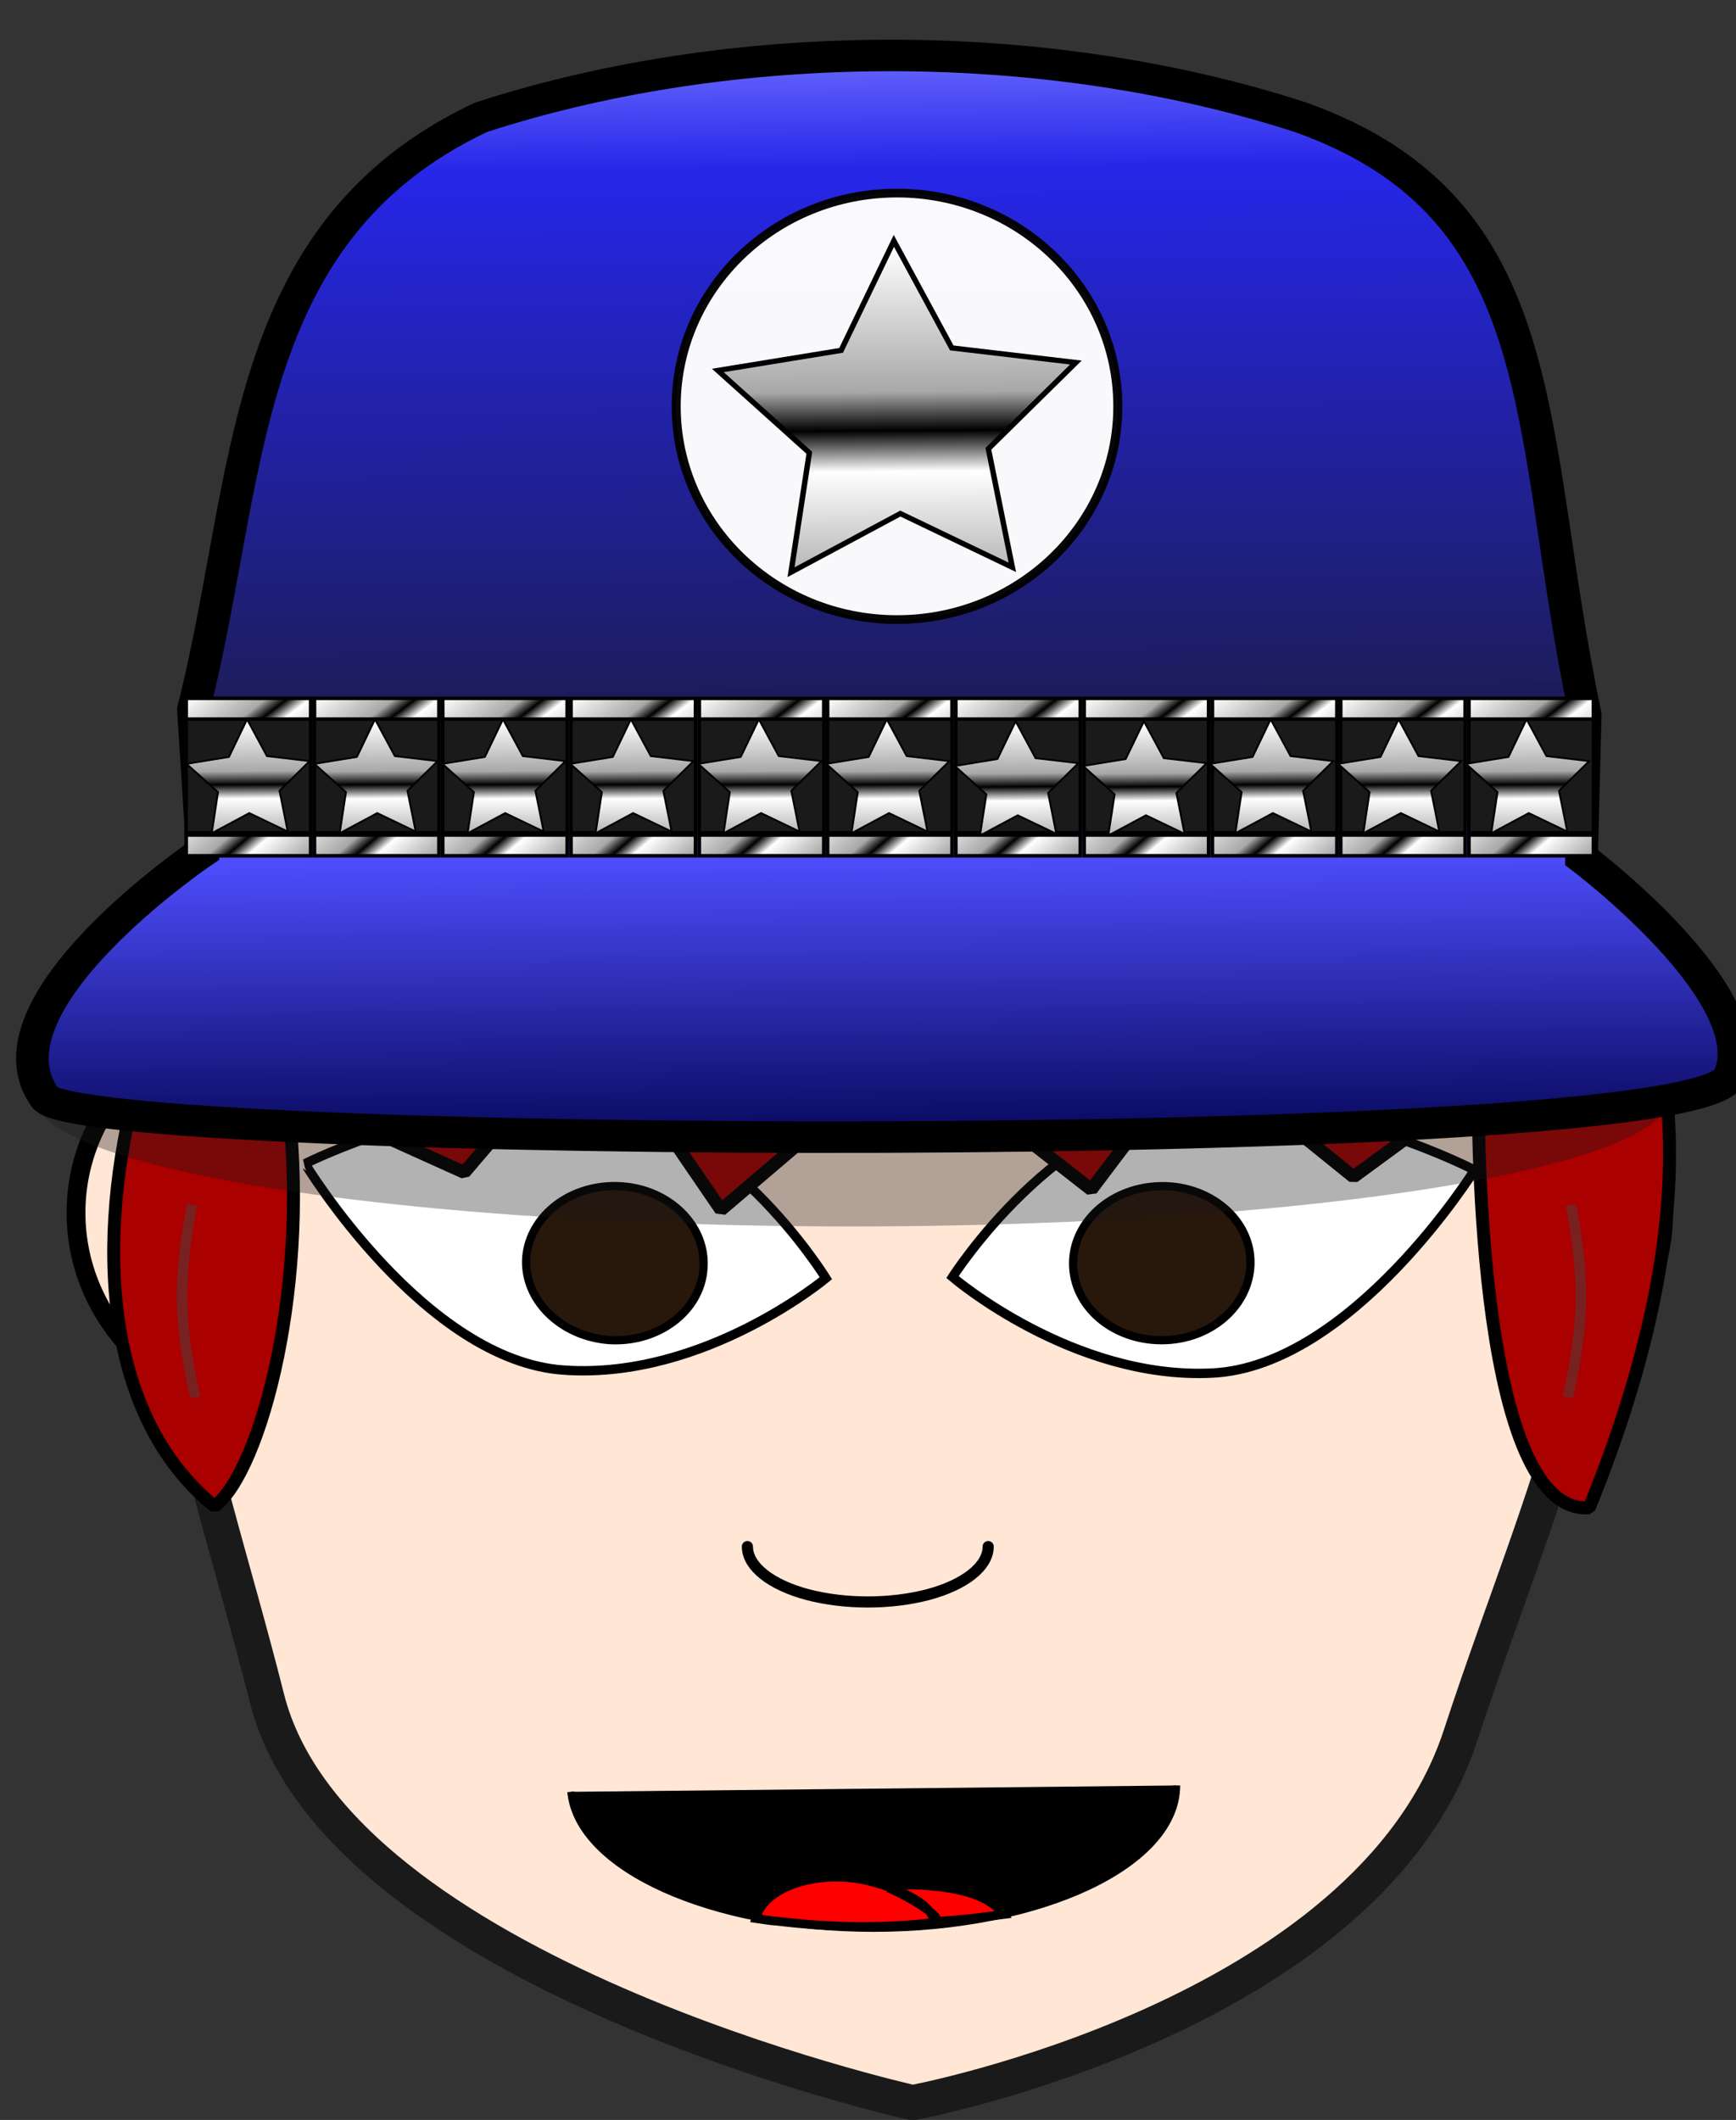
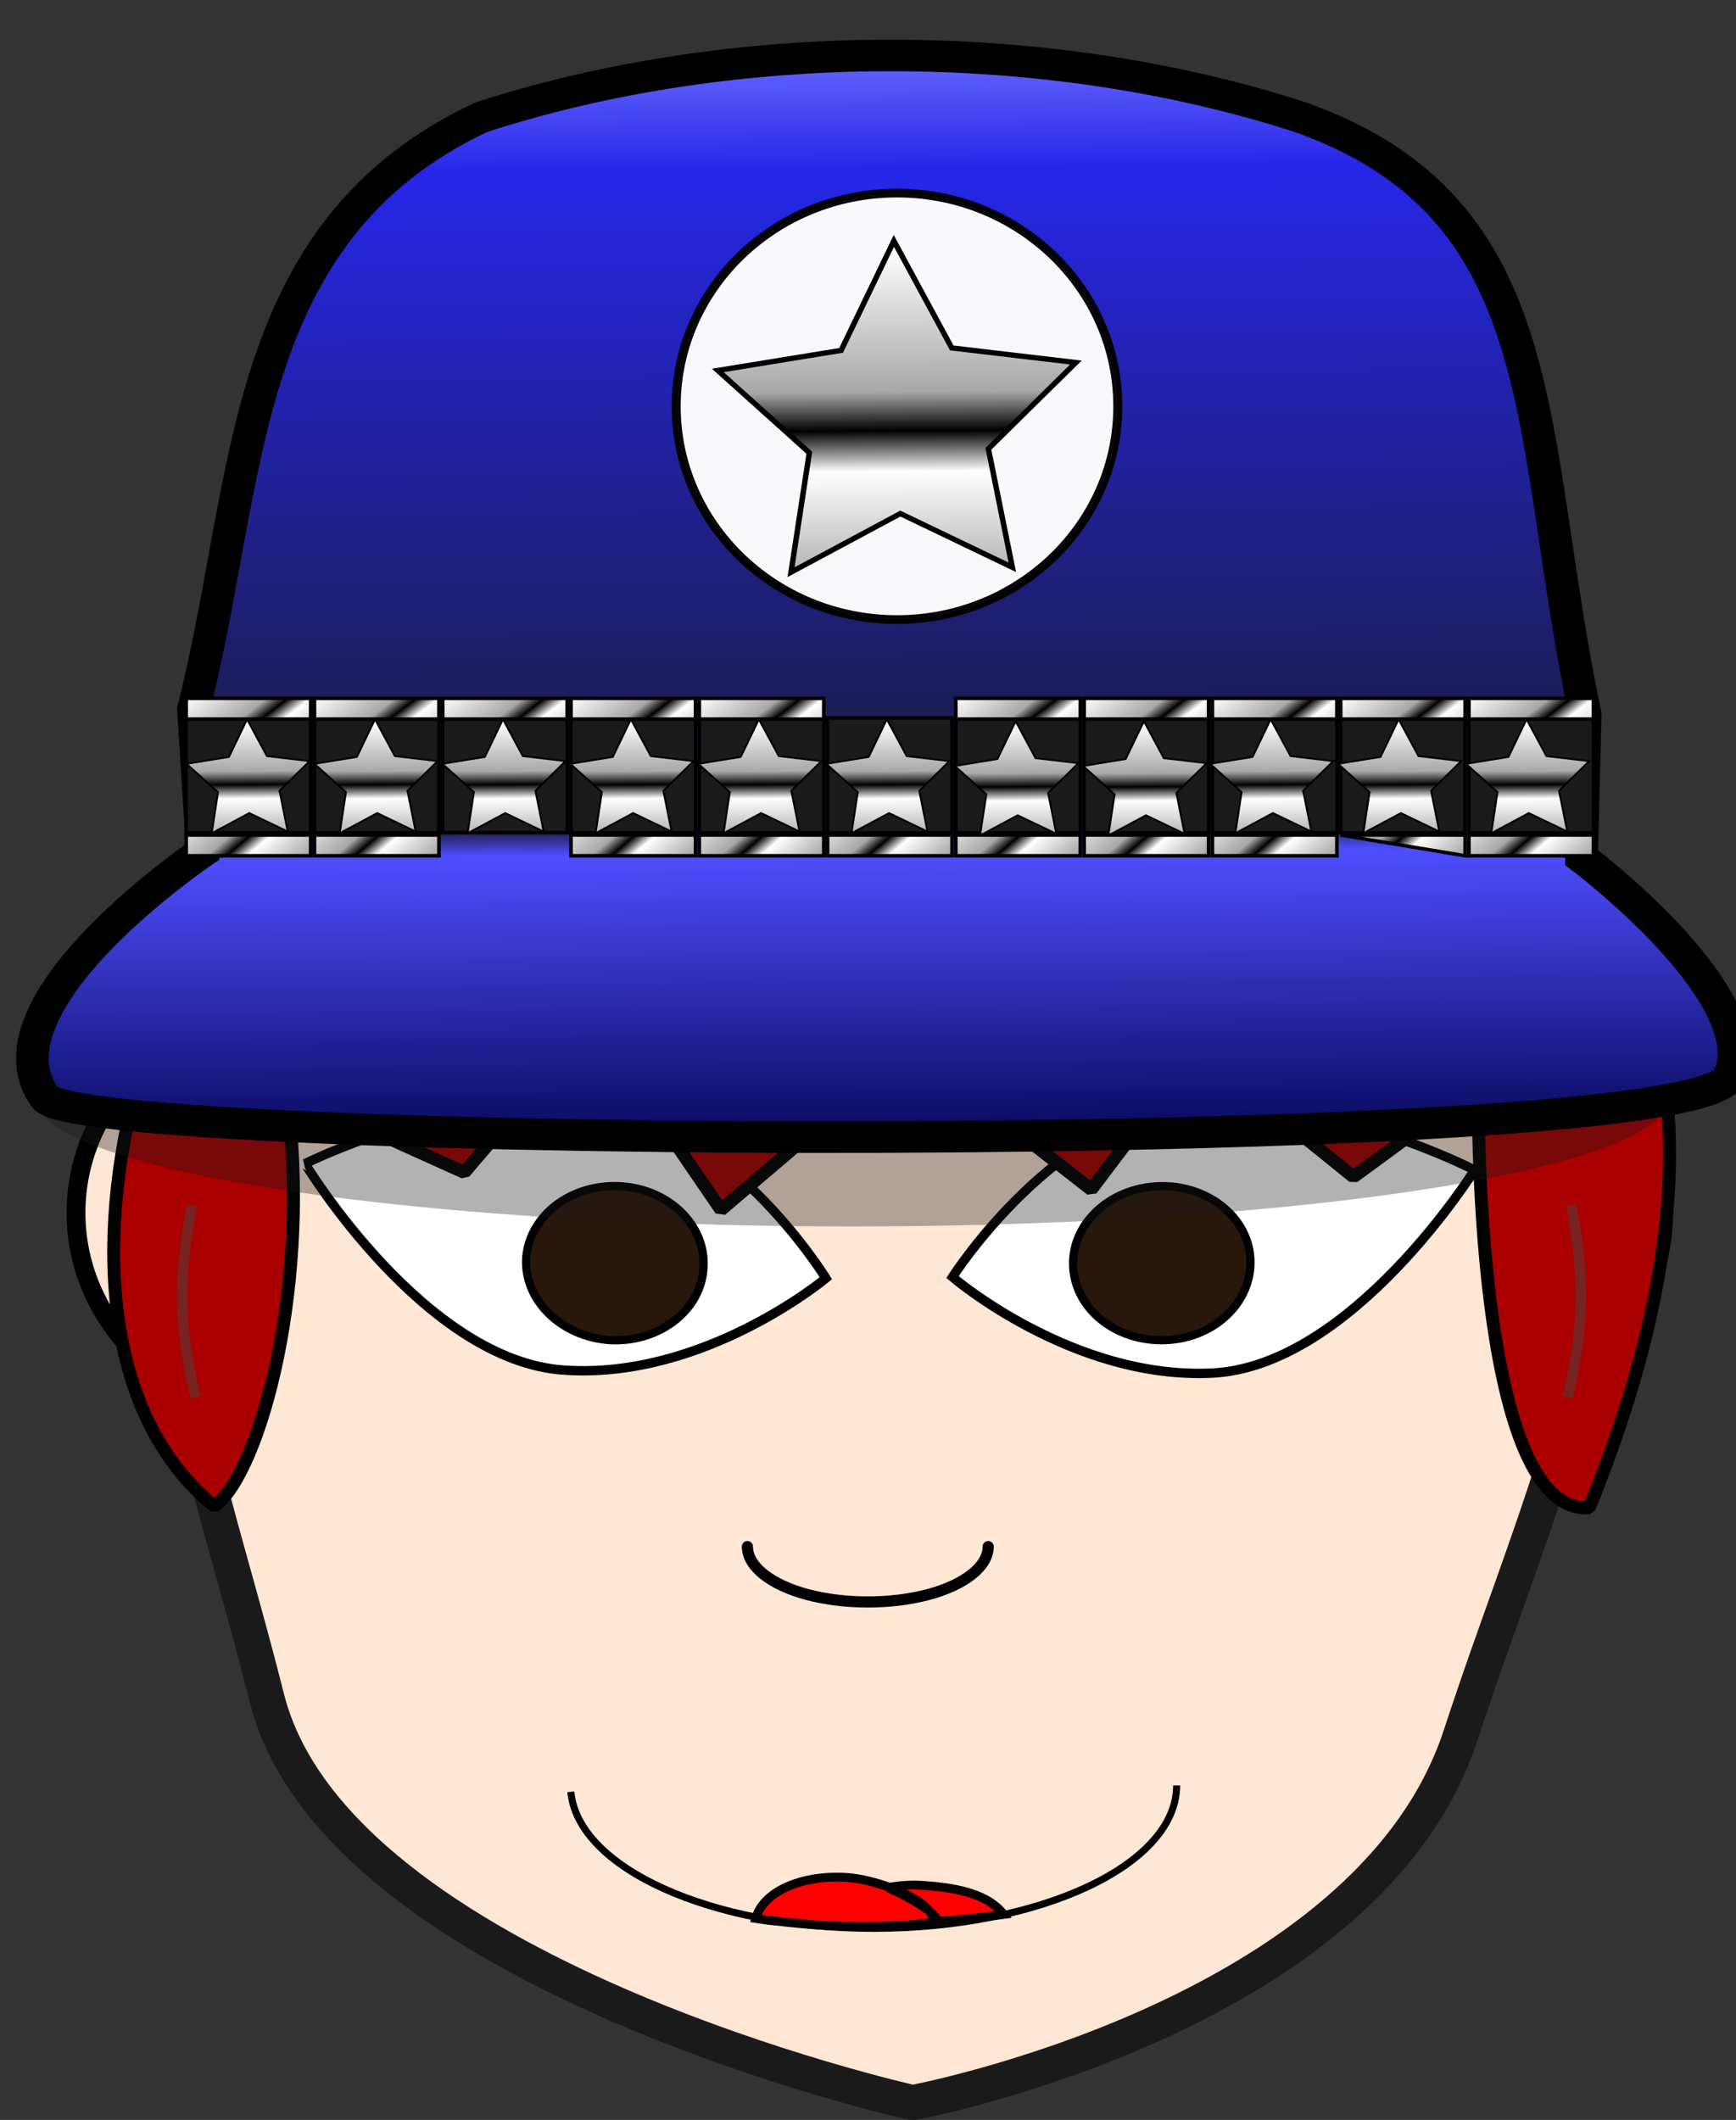
<svg xmlns="http://www.w3.org/2000/svg" xmlns:xlink="http://www.w3.org/1999/xlink" width="166.066" height="202.729" viewBox="0 0 166.066 202.729">
  <rect x="0" y="0" width="166.066" height="202.729" fill="#333333" stroke="none" />
  <defs>
    <linearGradient xlink:href="#b" id="p" gradientUnits="userSpaceOnUse" x1="190.809" y1="511.588" x2="207.283" y2="573.807" />
    <linearGradient xlink:href="#a" id="c" x1="391.667" y1="450.426" x2="394.524" y2="771.14" gradientUnits="userSpaceOnUse" gradientTransform="translate(-11.471 -195.173)" />
    <linearGradient xlink:href="#b" id="K" gradientUnits="userSpaceOnUse" x1="190.809" y1="511.588" x2="207.283" y2="573.807" />
    <linearGradient id="b">
      <stop offset="0" stop-color="#fff" />
      <stop offset=".429" stop-color="#a8a8a8" />
      <stop offset=".544" />
      <stop offset=".664" stop-color="#fff" />
      <stop offset="1" stop-color="#aaa" />
    </linearGradient>
    <linearGradient xlink:href="#b" id="I" gradientUnits="userSpaceOnUse" x1="156.827" y1="445.018" x2="176.663" y2="470.092" />
    <linearGradient xlink:href="#b" id="J" gradientUnits="userSpaceOnUse" gradientTransform="translate(0 39.017)" x1="147.105" y1="445.523" x2="167.95" y2="469.082" />
    <linearGradient xlink:href="#b" id="d" gradientUnits="userSpaceOnUse" x1="190.809" y1="511.588" x2="207.283" y2="573.807" />
    <linearGradient xlink:href="#b" id="e" gradientUnits="userSpaceOnUse" x1="156.827" y1="445.018" x2="176.663" y2="470.092" />
    <linearGradient xlink:href="#b" id="f" gradientUnits="userSpaceOnUse" gradientTransform="translate(0 39.017)" x1="147.105" y1="445.523" x2="167.95" y2="469.082" />
    <linearGradient xlink:href="#b" id="g" gradientUnits="userSpaceOnUse" x1="190.809" y1="511.588" x2="207.283" y2="573.807" />
    <linearGradient xlink:href="#b" id="h" gradientUnits="userSpaceOnUse" x1="156.827" y1="445.018" x2="176.663" y2="470.092" />
    <linearGradient xlink:href="#b" id="i" gradientUnits="userSpaceOnUse" gradientTransform="translate(0 39.017)" x1="147.105" y1="445.523" x2="167.95" y2="469.082" />
    <linearGradient xlink:href="#b" id="j" gradientUnits="userSpaceOnUse" x1="190.809" y1="511.588" x2="207.283" y2="573.807" />
    <linearGradient xlink:href="#b" id="k" gradientUnits="userSpaceOnUse" x1="156.827" y1="445.018" x2="176.663" y2="470.092" />
    <linearGradient xlink:href="#b" id="l" gradientUnits="userSpaceOnUse" gradientTransform="translate(0 39.017)" x1="147.105" y1="445.523" x2="167.95" y2="469.082" />
    <linearGradient xlink:href="#b" id="m" gradientUnits="userSpaceOnUse" x1="190.809" y1="511.588" x2="207.283" y2="573.807" />
    <linearGradient xlink:href="#b" id="n" gradientUnits="userSpaceOnUse" x1="156.827" y1="445.018" x2="176.663" y2="470.092" />
    <linearGradient xlink:href="#b" id="o" gradientUnits="userSpaceOnUse" gradientTransform="translate(0 39.017)" x1="147.105" y1="445.523" x2="167.95" y2="469.082" />
    <linearGradient id="a">
      <stop offset="0" stop-color="#6a6aff" />
      <stop offset=".106" stop-color="#2626e9" />
      <stop offset=".691" stop-color="#1a1a39" />
      <stop offset=".715" stop-color="#4e4eff" />
      <stop offset="1" stop-color="#00004a" />
    </linearGradient>
    <linearGradient xlink:href="#b" id="q" gradientUnits="userSpaceOnUse" x1="156.827" y1="445.018" x2="176.663" y2="470.092" />
    <linearGradient xlink:href="#b" id="r" gradientUnits="userSpaceOnUse" gradientTransform="translate(0 39.017)" x1="147.105" y1="445.523" x2="167.95" y2="469.082" />
    <linearGradient xlink:href="#b" id="s" gradientUnits="userSpaceOnUse" x1="190.809" y1="511.588" x2="207.283" y2="573.807" />
    <linearGradient xlink:href="#b" id="t" gradientUnits="userSpaceOnUse" x1="156.827" y1="445.018" x2="176.663" y2="470.092" />
    <linearGradient xlink:href="#b" id="u" gradientUnits="userSpaceOnUse" gradientTransform="translate(0 39.017)" x1="147.105" y1="445.523" x2="167.95" y2="469.082" />
    <linearGradient xlink:href="#b" id="v" gradientUnits="userSpaceOnUse" x1="190.809" y1="511.588" x2="207.283" y2="573.807" />
    <linearGradient xlink:href="#b" id="w" gradientUnits="userSpaceOnUse" x1="156.827" y1="445.018" x2="176.663" y2="470.092" />
    <linearGradient xlink:href="#b" id="x" gradientUnits="userSpaceOnUse" gradientTransform="translate(0 39.017)" x1="147.105" y1="445.523" x2="167.95" y2="469.082" />
    <linearGradient xlink:href="#b" id="y" gradientUnits="userSpaceOnUse" x1="190.809" y1="511.588" x2="207.283" y2="573.807" />
    <linearGradient xlink:href="#b" id="z" gradientUnits="userSpaceOnUse" x1="156.827" y1="445.018" x2="176.663" y2="470.092" />
    <linearGradient xlink:href="#b" id="A" gradientUnits="userSpaceOnUse" gradientTransform="translate(0 39.017)" x1="147.105" y1="445.523" x2="167.95" y2="469.082" />
    <linearGradient xlink:href="#b" id="B" gradientUnits="userSpaceOnUse" x1="190.809" y1="511.588" x2="207.283" y2="573.807" />
    <linearGradient xlink:href="#b" id="C" gradientUnits="userSpaceOnUse" x1="156.827" y1="445.018" x2="176.663" y2="470.092" />
    <linearGradient xlink:href="#b" id="D" gradientUnits="userSpaceOnUse" gradientTransform="translate(0 39.017)" x1="147.105" y1="445.523" x2="167.95" y2="469.082" />
    <linearGradient xlink:href="#b" id="E" gradientUnits="userSpaceOnUse" x1="190.809" y1="511.588" x2="207.283" y2="573.807" />
    <linearGradient xlink:href="#b" id="F" gradientUnits="userSpaceOnUse" x1="156.827" y1="445.018" x2="176.663" y2="470.092" />
    <linearGradient xlink:href="#b" id="G" gradientUnits="userSpaceOnUse" gradientTransform="translate(0 39.017)" x1="147.105" y1="445.523" x2="167.95" y2="469.082" />
    <linearGradient xlink:href="#b" id="H" gradientUnits="userSpaceOnUse" x1="190.809" y1="511.588" x2="207.283" y2="573.807" />
  </defs>
  <ellipse ry="19.429" rx="20.615" cy="115.974" cx="27.886" fill="#ffe6d5" stroke="#000" stroke-width="1.8" stroke-linecap="round" stroke-linejoin="bevel" />
  <ellipse cx="138.528" cy="115.974" rx="20.615" ry="19.429" fill="#ffe6d5" stroke="#000" stroke-width="1.8" stroke-linecap="round" stroke-linejoin="bevel" />
  <path d="M85.146 68.75c-25.307.055-49.25 4.867-61.875 27.6-12.683 22.787-4.392 39.647 2.263 66.052 6.656 26.404 61.774 38.673 61.774 38.673s43.576-8.122 52.408-35.114c8.832-26.992 19.93-46.824 7.306-69.612-12.625-22.732-36.568-27.545-61.876-27.6z" fill="#ffe6d5" stroke="#1a1a1a" stroke-width="3.365" stroke-linecap="round" stroke-linejoin="bevel" />
-   <path d="M112.558 170.742c0 7.578-12.967 13.662-29.004 13.662-15.526 0-28.265-5.752-28.948-13.053z" />
  <path d="M112.558 170.742c0 7.578-12.967 13.662-29.004 13.662-15.526 0-28.265-5.752-28.948-13.053" fill="none" stroke="#000" stroke-width=".673" />
  <path d="M88.445 180.311c3.412.222 6.198.94 7.563 2.766-2.16.276-4.208.553-6.597.664-.511-1.604-2.16-2.379-4.322-3.264.967-.166 2.104-.276 3.356-.166zm-3.356.166c-.057.056-.114.056-.114.056 2.105.885 5.858 3.152 4.266 3.318-4.607.553-9.611.498-14.73-.11-.739-.056-1.478-.166-2.218-.277.683-2.544 4.322-4.203 8.701-3.927 1.48.11 2.844.498 4.095.94z" fill="red" stroke="#000" stroke-width=".841" />
  <path d="M115.97 131.306c-13.365.663-24.853-9.182-24.853-9.182s10.067-15.819 23.431-16.482c13.365-.609 26.502 6.25 26.502 6.25s-11.715 18.75-25.08 19.414z" fill="#fff" stroke="#000" stroke-width=".897" />
  <path d="M111.591 128.153c-4.72.221-8.701-2.876-8.929-6.97-.227-4.037 3.356-7.521 8.076-7.743 4.664-.221 8.644 2.876 8.872 6.914.228 4.093-3.355 7.578-8.019 7.799z" fill="#28170b" stroke="#000" stroke-width=".785" />
  <path d="M94.53 147.899c0 1.88-2.218 3.65-5.744 4.59-3.583.941-7.962.941-11.545 0-3.526-.94-5.744-2.71-5.744-4.59" fill="none" stroke="#000" stroke-width="1.066" stroke-linecap="round" stroke-linejoin="bevel" />
  <path d="M54.038 131.029c13.364.885 24.966-8.794 24.966-8.794s-9.782-15.93-23.203-16.815c-13.365-.83-26.616 5.863-26.616 5.863S40.616 130.2 54.038 131.03z" fill="#fff" stroke="#000" stroke-width=".897" />
  <path d="M58.303 128.153c4.664.276 8.701-2.766 8.986-6.803.34-4.093-3.242-7.633-7.905-7.91-4.72-.276-8.702 2.766-9.043 6.804-.284 4.037 3.299 7.577 7.962 7.909z" fill="#28170b" stroke="#000" stroke-width=".785" />
  <path d="M13.773 84.955c4.436 86.34 4.493 87.06 4.493 87.06z" fill="#483737" />
  <path d="M87.367 61.26c-16.912-.05-29.003 1.099-49.964 8.429-20.96 7.33-37.937 57.332-16.875 74.36 4.447-3.337 9.367-21.695 6.875-39.605l17.015 7.673 12.268-14.373 12.28 17.951 18.141-15.45 17.286 13.512 10.065-13.336 15.016 12.117 11.942-8.755s-.561 41.157 10.61 40.408c23.848-58.706-10.645-82.23-64.66-82.931z" fill="#a00" stroke="#000" stroke-width="1.237" stroke-linecap="round" stroke-linejoin="bevel" />
  <ellipse ry="12.353" rx="78.15" cy="104.93" cx="81.488" opacity=".97" fill="#1a1a1a" fill-opacity=".346" />
  <g stroke="#000" stroke-linecap="round">
    <path d="M383.663 256.975c-37.857.521-74.882 6.582-107.676 17.628-67.488 32.976-63.13 103.452-79.244 169.053l2.486 40.642s-62.053 43.436-43.383 70.147c10.326 14.775 453.832 17.16 464.181-5.835 10.35-22.995-40.616-62.708-40.616-62.708l1.015-40.8c-16.48-80.372-7.383-144.26-78.422-170.5-35.926-12.1-76.868-18.198-118.34-17.627z" fill="url(#c)" stroke-width="8.995" transform="matrix(.347 0 0 .335 -49.765 -80.77)" />
    <path fill="#1a1a1a" stroke-width=".962" d="M147.304 458.059h34.342v32.745h-34.342z" transform="matrix(.347 0 0 .335 89.4 -84.787)" />
    <path d="M227.143 565.22l-22.461-4.784-16.674 15.791-2.392-22.84-20.17-10.978 20.983-9.333 4.207-22.575 15.36 17.072 22.771-2.975-11.49 19.884z" transform="scale(.179 .173) rotate(14.396 950.228 2929.152)" fill="url(#d)" />
    <path fill="url(#e)" d="M147.323 452.445h34.321v5.926h-34.321z" transform="matrix(.347 0 0 .335 89.4 -84.787)" />
    <path fill="url(#f)" d="M147.323 491.462h34.321v5.926h-34.321z" transform="matrix(.347 0 0 .335 89.4 -84.787)" />
    <path fill="#1a1a1a" stroke-width=".962" d="M147.304 458.059h34.342v32.745h-34.342z" transform="matrix(.347 0 0 .335 77.129 -84.787)" />
    <path d="M227.143 565.22l-22.461-4.784-16.674 15.791-2.392-22.84-20.17-10.978 20.983-9.333 4.207-22.575 15.36 17.072 22.771-2.975-11.49 19.884z" transform="scale(.179 .173) rotate(14.396 916.04 2658.437)" fill="url(#g)" />
    <path fill="url(#h)" d="M147.323 452.445h34.321v5.926h-34.321z" transform="matrix(.347 0 0 .335 77.129 -84.787)" />
-     <path fill="url(#i)" d="M147.323 491.462h34.321v5.926h-34.321z" transform="matrix(.347 0 0 .335 77.129 -84.787)" />
+     <path fill="url(#i)" d="M147.323 491.462h34.321v5.926z" transform="matrix(.347 0 0 .335 77.129 -84.787)" />
    <path fill="#1a1a1a" stroke-width=".962" d="M147.304 458.059h34.342v32.745h-34.342z" transform="matrix(.347 0 0 .335 64.858 -84.787)" />
    <path d="M227.143 565.22l-22.461-4.784-16.674 15.791-2.392-22.84-20.17-10.978 20.983-9.333 4.207-22.575 15.36 17.072 22.771-2.975-11.49 19.884z" transform="scale(.179 .173) rotate(14.396 881.851 2387.721)" fill="url(#j)" />
    <path fill="url(#k)" d="M147.323 452.445h34.321v5.926h-34.321z" transform="matrix(.347 0 0 .335 64.858 -84.787)" />
    <path fill="url(#l)" d="M147.323 491.462h34.321v5.926h-34.321z" transform="matrix(.347 0 0 .335 64.858 -84.787)" />
    <g>
      <path fill="#1a1a1a" stroke-width=".962" d="M147.304 458.059h34.342v32.745h-34.342z" transform="matrix(.347 0 0 .335 52.587 -84.787)" />
      <path d="M227.143 565.22l-22.461-4.784-16.674 15.791-2.392-22.84-20.17-10.978 20.983-9.333 4.207-22.575 15.36 17.072 22.771-2.975-11.49 19.884z" transform="matrix(.174 .043 -.045 .168 99.23 -24.988)" fill="url(#m)" />
      <path fill="url(#n)" d="M147.323 452.445h34.321v5.926h-34.321z" transform="matrix(.347 0 0 .335 52.587 -84.787)" />
      <path fill="url(#o)" d="M147.323 491.462h34.321v5.926h-34.321z" transform="matrix(.347 0 0 .335 52.587 -84.787)" />
    </g>
    <g>
      <path fill="#1a1a1a" stroke-width=".962" d="M147.304 458.059h34.342v32.745h-34.342z" transform="matrix(.347 0 0 .335 40.315 -84.787)" />
      <path d="M227.143 565.22l-22.461-4.784-16.674 15.791-2.392-22.84-20.17-10.978 20.983-9.333 4.207-22.575 15.36 17.072 22.771-2.975-11.49 19.884z" transform="matrix(.174 .043 -.045 .168 86.96 -24.988)" fill="url(#p)" />
      <path fill="url(#q)" d="M147.323 452.445h34.321v5.926h-34.321z" transform="matrix(.347 0 0 .335 40.315 -84.787)" />
      <path fill="url(#r)" d="M147.323 491.462h34.321v5.926h-34.321z" transform="matrix(.347 0 0 .335 40.315 -84.787)" />
    </g>
    <g>
      <path fill="#1a1a1a" stroke-width=".962" d="M147.304 458.059h34.342v32.745h-34.342z" transform="matrix(.347 0 0 .335 28.044 -84.787)" />
      <path d="M227.143 565.22l-22.461-4.784-16.674 15.791-2.392-22.84-20.17-10.978 20.983-9.333 4.207-22.575 15.36 17.072 22.771-2.975-11.49 19.884z" transform="scale(.179 .173) rotate(14.396 779.285 1575.576)" fill="url(#s)" />
-       <path fill="url(#t)" d="M147.323 452.445h34.321v5.926h-34.321z" transform="matrix(.347 0 0 .335 28.044 -84.787)" />
      <path fill="url(#u)" d="M147.323 491.462h34.321v5.926h-34.321z" transform="matrix(.347 0 0 .335 28.044 -84.787)" />
    </g>
    <g>
      <path fill="#1a1a1a" stroke-width=".962" d="M147.304 458.059h34.342v32.745h-34.342z" transform="matrix(.347 0 0 .335 15.773 -84.787)" />
      <path d="M227.143 565.22l-22.461-4.784-16.674 15.791-2.392-22.84-20.17-10.978 20.983-9.333 4.207-22.575 15.36 17.072 22.771-2.975-11.49 19.884z" transform="scale(.179 .173) rotate(14.396 745.096 1304.86)" fill="url(#v)" />
      <path fill="url(#w)" d="M147.323 452.445h34.321v5.926h-34.321z" transform="matrix(.347 0 0 .335 15.773 -84.787)" />
      <path fill="url(#x)" d="M147.323 491.462h34.321v5.926h-34.321z" transform="matrix(.347 0 0 .335 15.773 -84.787)" />
    </g>
    <g>
      <path fill="#1a1a1a" stroke-width=".962" d="M147.304 458.059h34.342v32.745h-34.342z" transform="matrix(.347 0 0 .335 3.502 -84.787)" />
      <path d="M227.143 565.22l-22.461-4.784-16.674 15.791-2.392-22.84-20.17-10.978 20.983-9.333 4.207-22.575 15.36 17.072 22.771-2.975-11.49 19.884z" transform="scale(.179 .173) rotate(14.396 710.908 1034.145)" fill="url(#y)" />
      <path fill="url(#z)" d="M147.323 452.445h34.321v5.926h-34.321z" transform="matrix(.347 0 0 .335 3.502 -84.787)" />
      <path fill="url(#A)" d="M147.323 491.462h34.321v5.926h-34.321z" transform="matrix(.347 0 0 .335 3.502 -84.787)" />
    </g>
    <g>
      <path fill="#1a1a1a" stroke-width=".962" d="M147.304 458.059h34.342v32.745h-34.342z" transform="matrix(.347 0 0 .335 -8.77 -84.787)" />
      <path d="M227.143 565.22l-22.461-4.784-16.674 15.791-2.392-22.84-20.17-10.978 20.983-9.333 4.207-22.575 15.36 17.072 22.771-2.975-11.49 19.884z" transform="scale(.179 .173) rotate(14.396 676.719 763.43)" fill="url(#B)" />
      <path fill="url(#C)" d="M147.323 452.445h34.321v5.926h-34.321z" transform="matrix(.347 0 0 .335 -8.77 -84.787)" />
-       <path fill="url(#D)" d="M147.323 491.462h34.321v5.926h-34.321z" transform="matrix(.347 0 0 .335 -8.77 -84.787)" />
    </g>
    <g>
      <path fill="#1a1a1a" stroke-width=".962" d="M147.304 458.059h34.342v32.745h-34.342z" transform="matrix(.347 0 0 .335 -21.04 -84.787)" />
      <path d="M227.143 565.22l-22.461-4.784-16.674 15.791-2.392-22.84-20.17-10.978 20.983-9.333 4.207-22.575 15.36 17.072 22.771-2.975-11.49 19.884z" transform="scale(.179 .173) rotate(14.396 642.53 492.715)" fill="url(#E)" />
      <path fill="url(#F)" d="M147.323 452.445h34.321v5.926h-34.321z" transform="matrix(.347 0 0 .335 -21.04 -84.787)" />
      <path fill="url(#G)" d="M147.323 491.462h34.321v5.926h-34.321z" transform="matrix(.347 0 0 .335 -21.04 -84.787)" />
    </g>
    <g>
      <path fill="#1a1a1a" stroke-width=".962" d="M147.304 458.059h34.342v32.745h-34.342z" transform="matrix(.347 0 0 .335 -33.311 -84.787)" />
      <path d="M227.143 565.22l-22.461-4.784-16.674 15.791-2.392-22.84-20.17-10.978 20.983-9.333 4.207-22.575 15.36 17.072 22.771-2.975-11.49 19.884z" transform="scale(.179 .173) rotate(14.396 608.342 222)" fill="url(#H)" />
      <path fill="url(#I)" d="M147.323 452.445h34.321v5.926h-34.321z" transform="matrix(.347 0 0 .335 -33.311 -84.787)" />
      <path fill="url(#J)" d="M147.323 491.462h34.321v5.926h-34.321z" transform="matrix(.347 0 0 .335 -33.311 -84.787)" />
    </g>
    <g transform="matrix(.347 0 0 .335 -50.74 -142.469)">
      <circle cx="393.509" cy="541.272" r="60.872" opacity=".97" fill="#fff" stroke-width="2.485" stroke-miterlimit="2" />
      <path transform="scale(1.501) rotate(14.396 944.107 700.721)" d="M227.143 565.22l-22.461-4.784-16.674 15.791-2.392-22.84-20.17-10.978 20.983-9.333 4.207-22.575 15.36 17.072 22.771-2.975-11.49 19.884z" fill="url(#K)" />
    </g>
  </g>
  <path d="M18.39 115.224s-.999 4.383-.971 8.963c.028 4.58 1.268 9.428 1.268 9.428M150.259 115.224s1 4.383.972 8.963c-.028 4.58-1.269 9.428-1.269 9.428" fill="none" stroke="#782121" />
</svg>